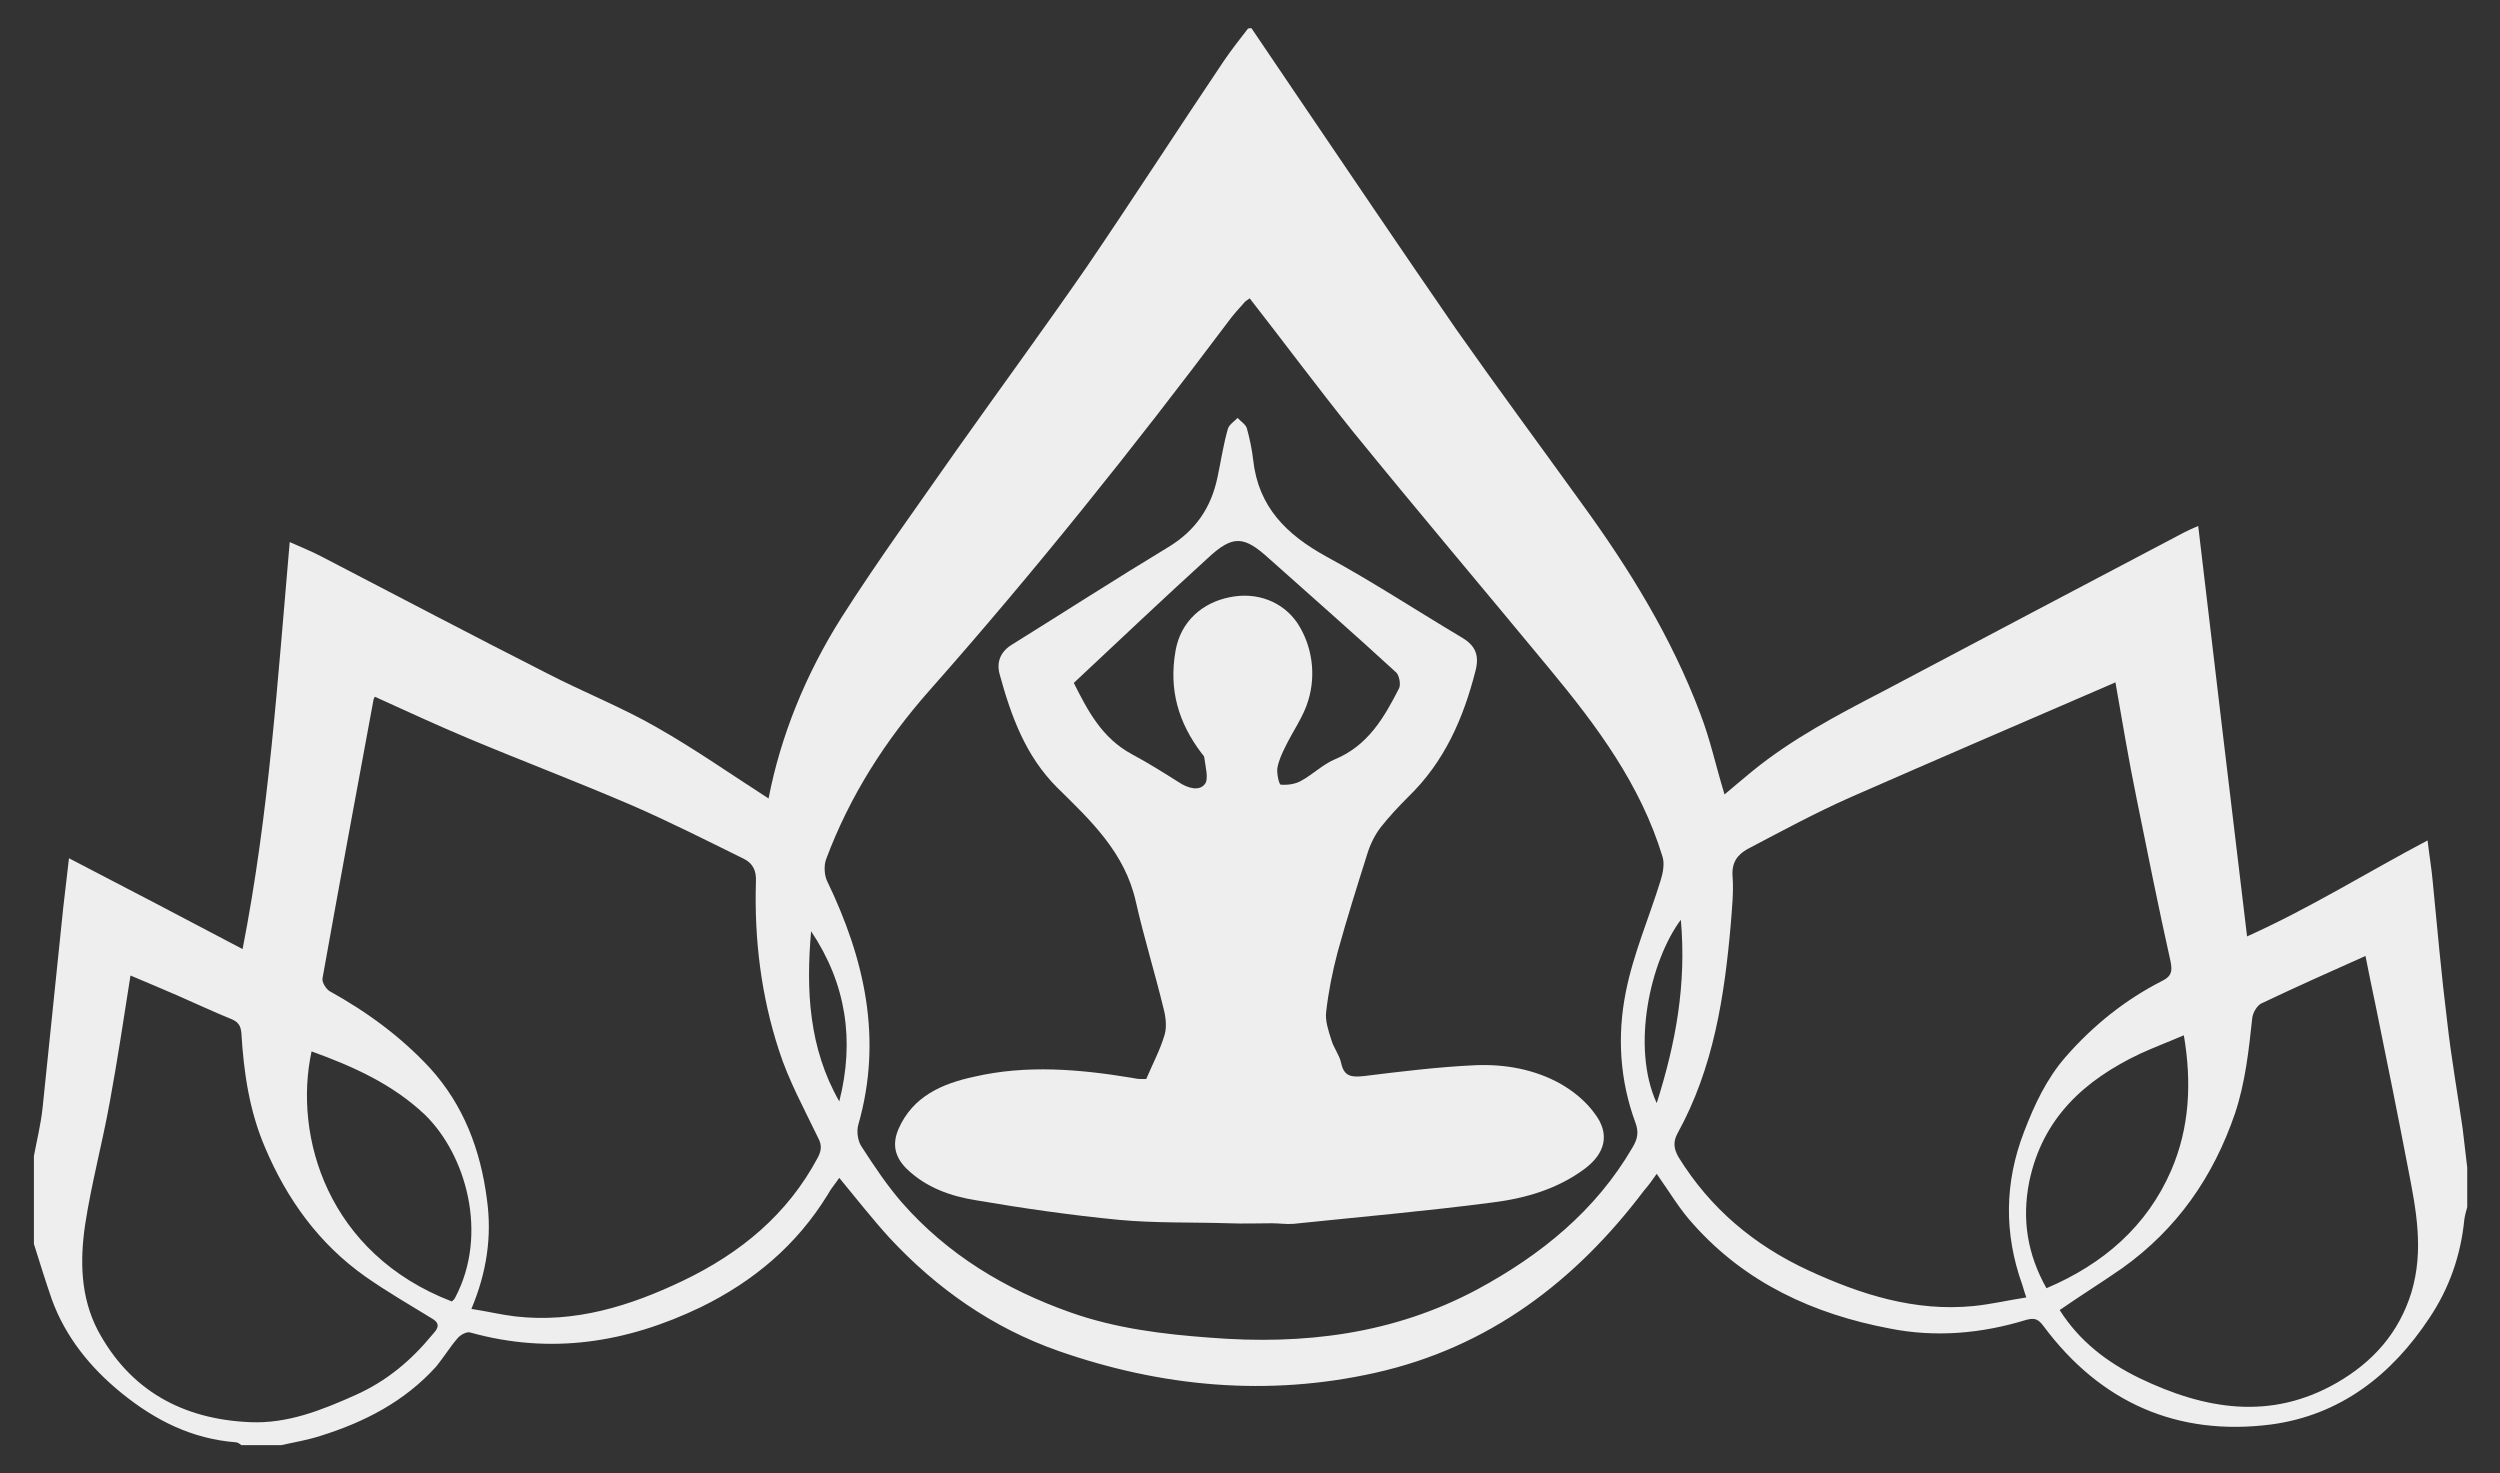
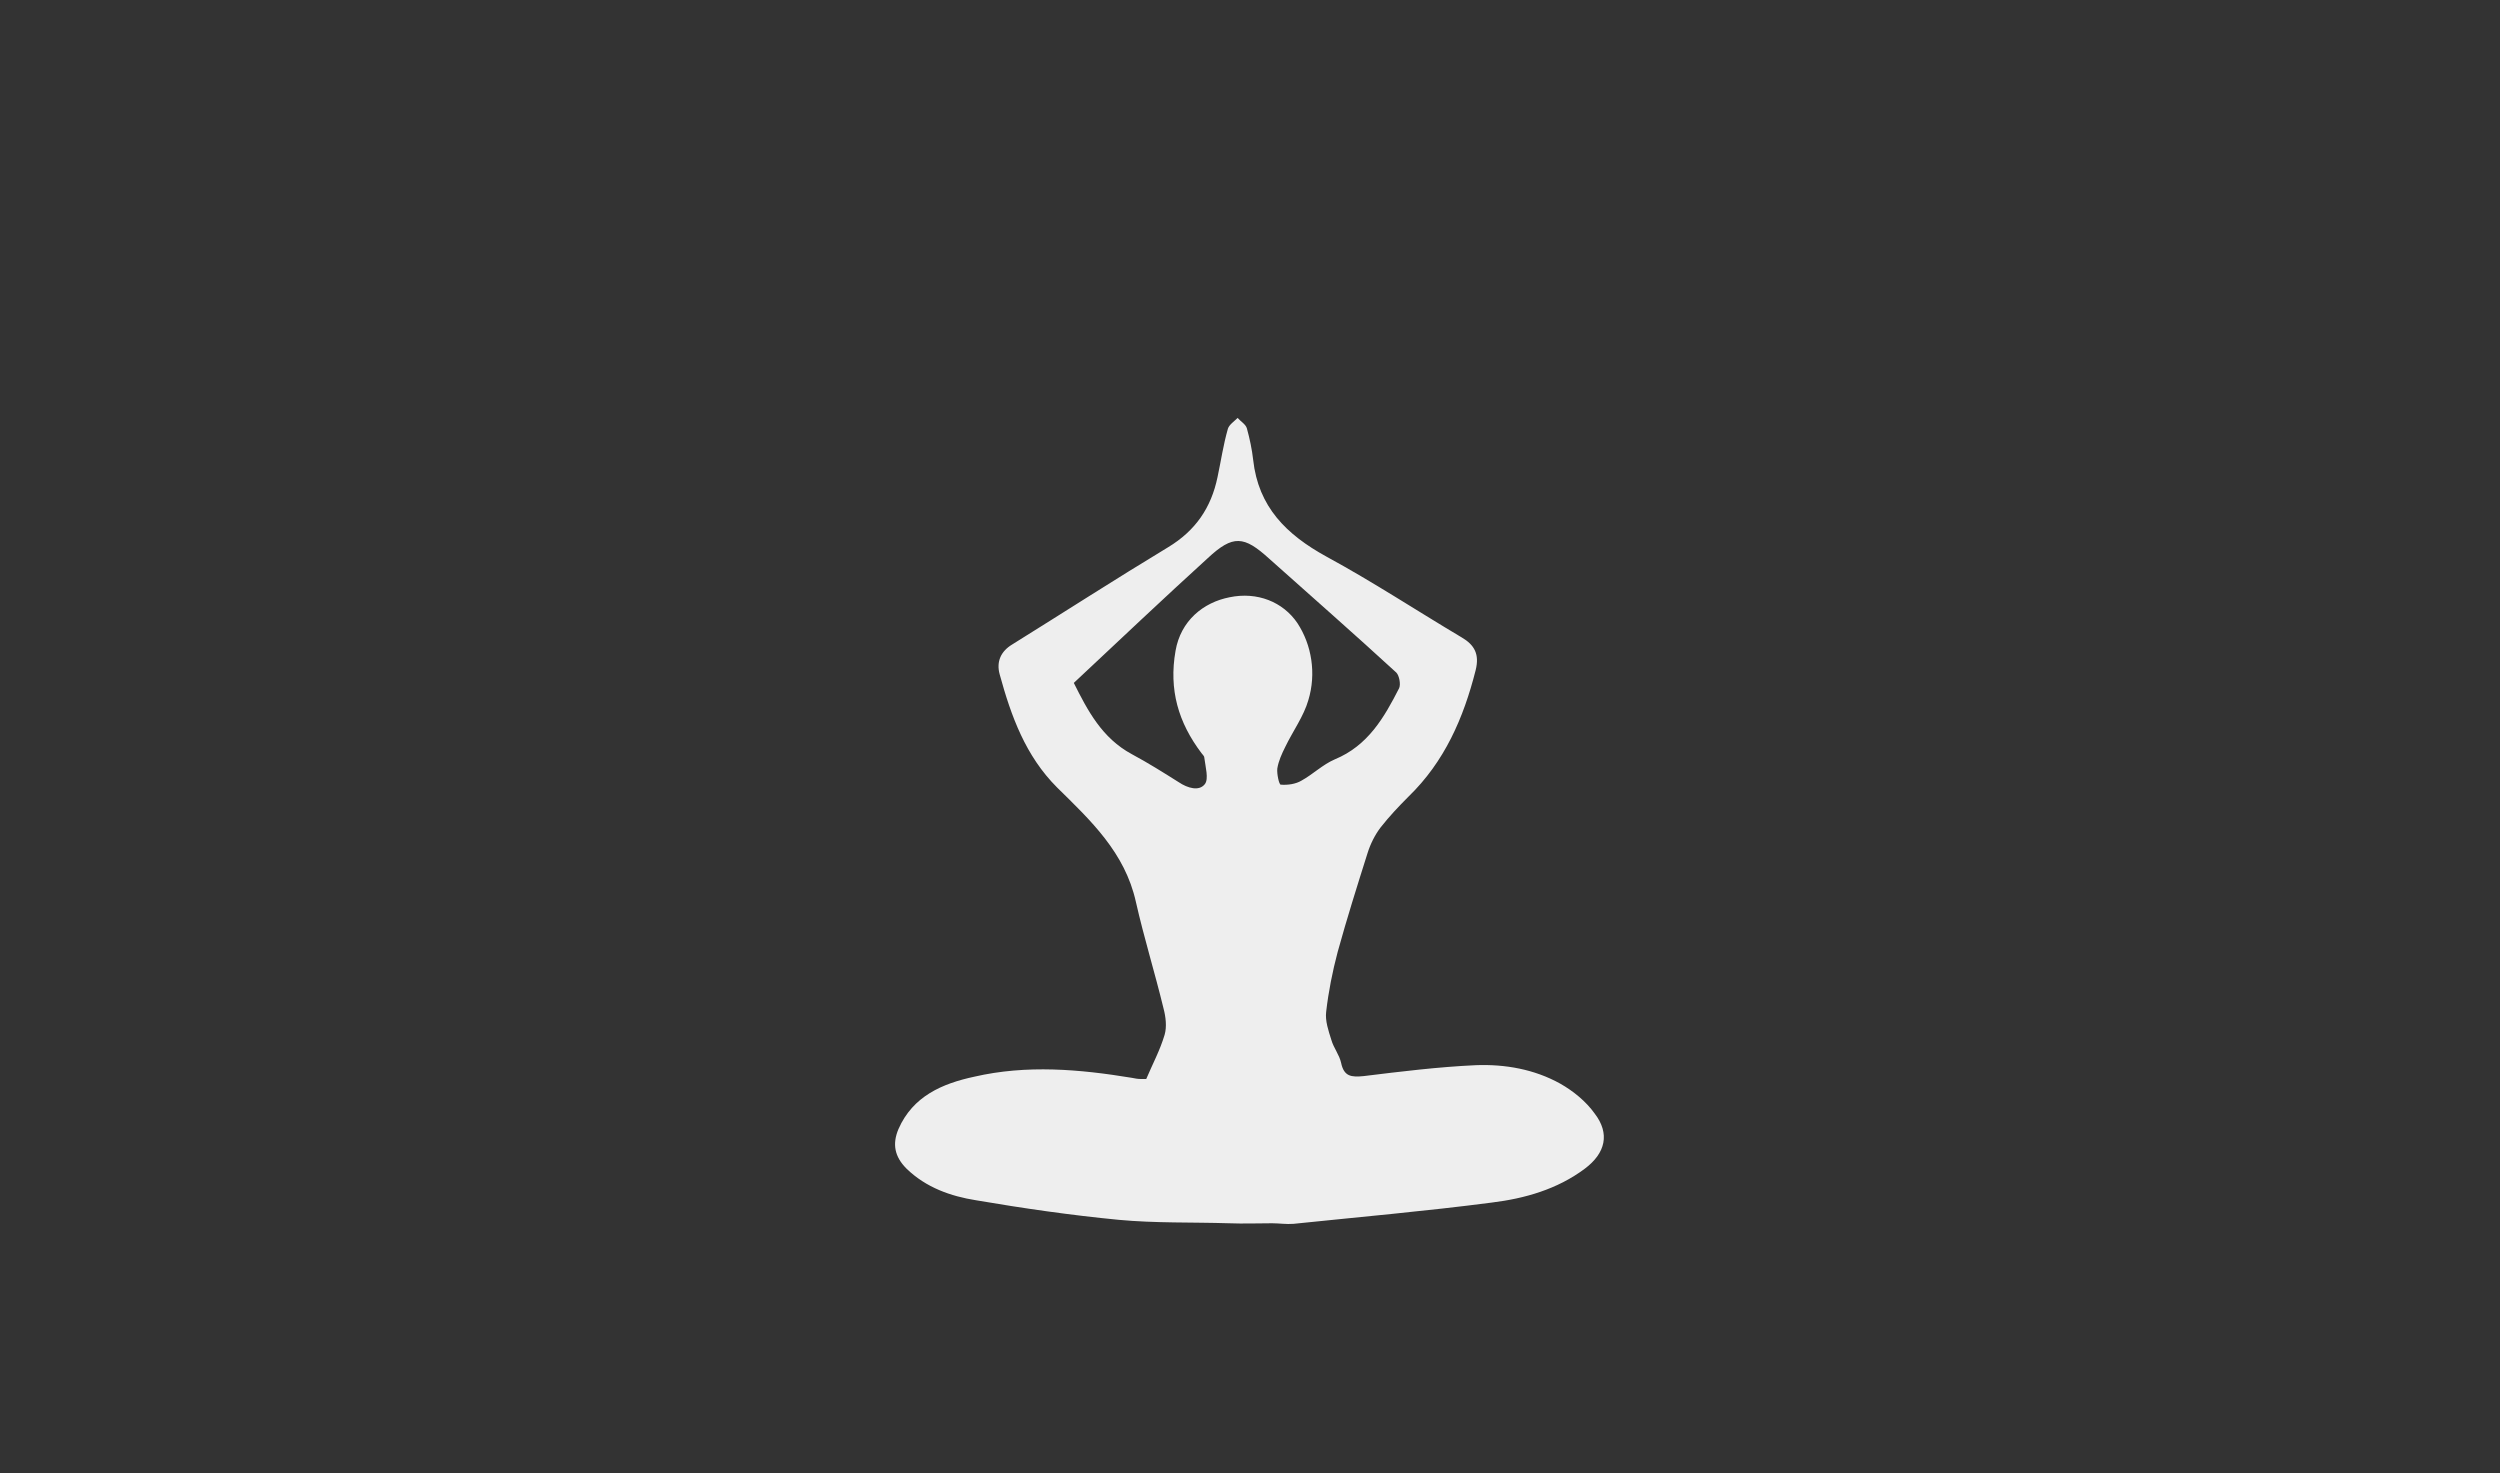
<svg xmlns="http://www.w3.org/2000/svg" version="1.1" id="Calque_1" x="0px" y="0px" viewBox="0 0 434.9 256.3" style="enable-background:new 0 0 434.9 256.3;" xml:space="preserve">
  <rect x="0" y="0" width="434.9" height="256.3" fill="#333333" stroke="none" />
  <style type="text/css">
	.st0{fill:#EEEEEE;}
</style>
  <g>
-     <path class="st0" d="M217.7,4.9c2.4,3.5,4.7,7,7.1,10.5c9.5,14,19,28.1,28.6,42c7.1,10.1,14.5,20.1,21.7,30.1   c8.3,11.4,15.7,23.4,20.7,36.7c1.7,4.4,2.7,9.1,4.2,14c1.8-1.5,3.3-2.8,4.9-4.1c6.9-5.6,14.7-9.7,22.6-13.8   c17.4-9.2,34.8-18.4,52.3-27.6c0.8-0.4,1.6-0.8,2.6-1.2c2.8,23.8,5.6,47.2,8.5,71.4c11.1-5,20.8-11.1,31.4-16.7   c0.3,2.6,0.7,4.9,0.9,7.2c0.8,8.1,1.5,16.2,2.5,24.2c0.7,6.3,1.8,12.5,2.7,18.7c0.3,2.3,0.5,4.5,0.8,6.8c0,2.3,0,4.6,0,6.9   c-0.2,0.7-0.4,1.4-0.5,2.1c-0.6,6.2-2.6,12-6.1,17.2c-6.6,10-15.6,16.9-27.5,18.5c-16.3,2.1-29.7-3.8-39.6-17.1   c-0.9-1.2-1.5-1.5-3-1.1c-7.8,2.4-15.8,3.1-23.8,1.5c-13.2-2.5-25-7.9-34.1-18.1c-2.4-2.6-4.2-5.7-6.4-8.8c-0.7,1-1.4,2-2.2,2.9   c-12,15.9-27.1,27.3-46.7,31.7c-18.7,4.2-37.2,2.5-55.2-3.8c-11.4-4-21.1-10.8-29.3-19.6c-3.1-3.4-5.9-7-8.8-10.5   c-0.6,0.9-1.4,1.8-2,2.9c-5.4,8.8-12.9,15.1-22.1,19.6c-12.9,6.2-26.1,8.3-40.1,4.4c-0.6-0.2-1.7,0.4-2.2,1   c-1.3,1.5-2.4,3.3-3.7,4.9c-5.5,6.1-12.5,9.7-20.2,12.1c-2.2,0.7-4.5,1.1-6.8,1.6c-2.3,0-4.6,0-6.9,0c-0.3-0.2-0.6-0.5-1-0.5   c-7.6-0.6-14-3.8-19.9-8.6c-5.4-4.4-9.7-9.7-12.1-16.3c-1.1-3.2-2.1-6.4-3.1-9.6c0-5.1,0-10.2,0-15.3c0.5-2.7,1.2-5.5,1.5-8.3   c1.2-11.6,2.4-23.2,3.6-34.9c0.3-2.7,0.6-5.3,1-8.6c10.2,5.3,20,10.4,30.2,15.8c4.6-23.5,6.1-46.9,8.2-70.8c2,0.9,3.8,1.6,5.5,2.5   c13.1,6.8,26.2,13.7,39.4,20.4c6.2,3.2,12.8,5.8,18.9,9.3c6.7,3.8,13.1,8.3,19.5,12.4c2.1-10.9,6.5-21.7,12.7-31.5   c6.3-9.9,13.3-19.5,20-29.1c7.5-10.6,15.2-21.1,22.6-31.8c8.1-11.9,15.9-24,23.9-35.9c1.3-1.9,2.7-3.7,4.1-5.5   C217.1,4.9,217.4,4.9,217.7,4.9z M217.4,51.9c-0.4,0.3-0.8,0.5-1,0.8c-0.9,1-1.9,2.1-2.7,3.2c-16.5,22-33.7,43.5-52,64.2   c-7.7,8.7-13.9,18.4-18,29.4c-0.4,1.1-0.3,2.8,0.2,3.8c6.5,13.5,9.7,27.4,5.4,42.4c-0.3,1.1-0.1,2.8,0.6,3.8c2.2,3.4,4.4,6.7,7,9.7   c8,9.1,18,15.1,29.3,19.1c7.9,2.8,16.1,3.8,24.3,4.4c16.3,1.3,31.9-0.6,46.5-8.4c11.1-6,20.6-13.7,27-24.7c0.9-1.5,1.1-2.7,0.5-4.3   c-2.7-7.3-3.2-15-1.7-22.6c1.3-6.7,4.1-13.1,6.1-19.6c0.4-1.3,0.7-2.9,0.3-4.1c-3.8-12.5-11.4-22.7-19.6-32.6   c-11.4-13.8-23-27.5-34.3-41.4C229.2,67.4,223.4,59.6,217.4,51.9z M368,118.7c-0.7,0.3-1.1,0.5-1.6,0.7   c-14.8,6.4-29.7,12.8-44.5,19.3c-6.1,2.7-12,5.9-17.9,9c-1.8,1-2.8,2.4-2.6,4.8c0.2,2.7-0.1,5.4-0.3,8.1c-1.1,12.7-3,25.2-9.3,36.6   c-0.8,1.5-0.6,2.7,0.2,4.1c5.5,8.9,13.1,15.3,22.6,19.7c9.1,4.2,18.5,7.2,28.7,6.2c3-0.3,6-1,9.2-1.5c-0.4-1.1-0.5-1.6-0.7-2.2   c-3.2-8.9-3.1-17.8,0.3-26.6c1.8-4.7,3.9-9.2,7.2-13c4.8-5.5,10.4-10,16.9-13.3c1.6-0.8,1.7-1.7,1.4-3.3c-2.1-9.4-4-18.9-5.9-28.3   C370.3,132.2,369.2,125.5,368,118.7z M65.2,121.2c-0.1,0.3-0.2,0.4-0.2,0.4c-3,16.2-6,32.4-8.9,48.6c-0.1,0.7,0.6,1.8,1.2,2.2   c6.5,3.6,12.4,7.9,17.5,13.4c5.9,6.5,8.8,14.3,9.9,22.8c0.9,6.4,0,12.7-2.7,19.1c2.7,0.4,5.1,1,7.6,1.3c10.4,1.2,20-1.8,29.2-6.2   c10-4.8,18.2-11.5,23.5-21.5c0.6-1.2,0.7-2.1,0-3.4c-2.4-5-5.1-9.9-6.8-15.2c-3.1-9.5-4.3-19.3-4-29.3c0.1-1.9-0.5-3.2-2.1-4   c-6.5-3.2-13-6.5-19.7-9.4c-9.3-4-18.8-7.6-28.1-11.5C76.1,126.2,70.7,123.7,65.2,121.2z M358.3,227.9c3.5,5.5,8.3,9.1,13.8,11.8   c11.4,5.5,22.9,7.5,34.5,0.8c6.2-3.6,10.7-8.6,12.9-15.7c2.2-7.4,0.8-14.4-0.6-21.6c-1.8-9.4-3.7-18.8-5.6-28.1   c-0.6-2.9-1.2-5.7-1.8-8.8c-6.3,2.8-12.3,5.5-18.2,8.3c-0.7,0.4-1.4,1.6-1.5,2.5c-0.6,5.6-1.2,11.2-3,16.6   c-3.8,11.1-10.1,20.1-19.6,26.9C365.6,223.1,361.9,225.4,358.3,227.9z M22.7,169.7c-1.2,7.7-2.3,14.9-3.6,22   c-1.3,7.2-3.2,14.2-4.3,21.4c-0.9,6.2-0.8,12.5,2.2,18.3c5.6,10.5,14.8,15.5,26.5,16c6.5,0.3,12.5-2.1,18.3-4.7   c5.4-2.4,9.7-6,13.4-10.5c0.7-0.8,1.7-1.8,0-2.8c-3.9-2.4-7.9-4.7-11.6-7.3c-8.1-5.7-13.7-13.5-17.5-22.5c-2.7-6.3-3.7-13-4.1-19.8   c-0.1-1.3-0.5-2-1.7-2.5c-3.2-1.3-6.4-2.8-9.6-4.2C28.1,172,25.6,170.9,22.7,169.7z M54.2,182.9c-3.2,14.8,2.8,35.2,24.4,43.5   c0.2-0.2,0.5-0.4,0.6-0.7c5.8-11,1.9-24.8-5.3-31.8C68.3,188.6,61.4,185.5,54.2,182.9z M356,224.1c9.9-4.2,17.5-10.8,21.7-20.5   c3.2-7.4,3.6-15.3,2.2-23.5c-2.8,1.2-5.2,2.1-7.6,3.2c-9.7,4.6-17,11.2-19.3,22.3C351.7,212.2,352.7,218.2,356,224.1z M292.4,160   c-5.3,7.1-8.7,22.1-4.2,31.9C291.5,181.5,293.4,171.3,292.4,160z M146,191.6c2.7-10.6,1.2-20.5-4.9-29.6   C140.2,172.3,140.7,182.3,146,191.6z" />
    <path class="st0" d="M199.4,187.7c1.1-2.6,2.4-5,3.2-7.7c0.4-1.4,0.2-3.1-0.2-4.6c-1.5-6.2-3.4-12.3-4.8-18.5   c-1.9-8.6-7.9-14.2-13.7-19.9c-5.5-5.5-8-12.4-10-19.7c-0.6-2.2,0.2-4,2.2-5.2c9-5.6,18-11.4,27.1-16.9c4.8-2.9,7.5-6.9,8.6-12.2   c0.6-2.8,1-5.6,1.8-8.4c0.2-0.7,1.1-1.3,1.7-1.9c0.5,0.6,1.4,1.1,1.6,1.8c0.5,1.8,0.9,3.7,1.1,5.5c0.9,8.2,5.8,13,12.7,16.8   c8.1,4.4,15.7,9.4,23.6,14.1c2.2,1.3,3.1,2.9,2.4,5.7c-2.1,8.3-5.4,15.9-11.7,22c-1.7,1.7-3.3,3.4-4.8,5.3c-1,1.3-1.8,2.9-2.3,4.5   c-1.8,5.7-3.6,11.4-5.2,17.2c-0.9,3.4-1.6,6.9-2,10.4c-0.2,1.6,0.4,3.3,0.9,4.9c0.4,1.4,1.4,2.6,1.7,4c0.5,2.4,1.8,2.5,3.9,2.3   c6.5-0.8,13-1.6,19.5-1.9c5.1-0.2,10.2,0.7,14.7,3.2c2.3,1.3,4.5,3.1,6,5.2c2.7,3.5,1.9,6.9-1.7,9.6c-4.8,3.6-10.5,5.2-16.2,5.9   c-11.5,1.5-23,2.5-34.5,3.7c-1.2,0.1-2.5-0.1-3.7-0.1c-2.5,0-5,0.1-7.5,0c-6.4-0.2-12.8,0-19.2-0.6c-8.3-0.8-16.6-2-24.8-3.4   c-4.4-0.7-8.7-2.2-12.1-5.5c-2.1-2.1-2.5-4.3-1.4-6.9c2.5-5.7,7.6-7.9,13.2-9.1c9.1-2.1,18.3-1.3,27.4,0.2c0.5,0.1,1,0.2,1.5,0.2   C198.9,187.7,199.2,187.7,199.4,187.7z M186.8,118.8c2.4,4.8,4.9,9.6,10.1,12.4c2.8,1.5,5.5,3.2,8.2,4.9c1.5,1,3.5,1.6,4.5,0.3   c0.7-0.9,0.1-3-0.1-4.6c0-0.3-0.3-0.5-0.5-0.8c-4-5.3-5.7-11-4.5-17.8c0.9-5.2,4.8-8.4,9.4-9.3c4.8-1,9.3,0.8,11.8,4.5   c2.5,3.8,3.3,8.8,1.9,13.4c-0.8,2.8-2.7,5.4-4,8.1c-0.6,1.2-1.2,2.5-1.4,3.8c-0.1,0.9,0.3,2.8,0.6,2.8c1.2,0.1,2.6-0.1,3.6-0.7   c2-1.1,3.7-2.8,5.8-3.7c5.8-2.4,8.6-7.3,11.2-12.4c0.3-0.7,0-2.2-0.5-2.7c-7.3-6.7-14.7-13.2-22.1-19.8c-4.4-4-6.3-4.2-10.7-0.1   C202.4,104.1,194.7,111.4,186.8,118.8z" />
  </g>
</svg>